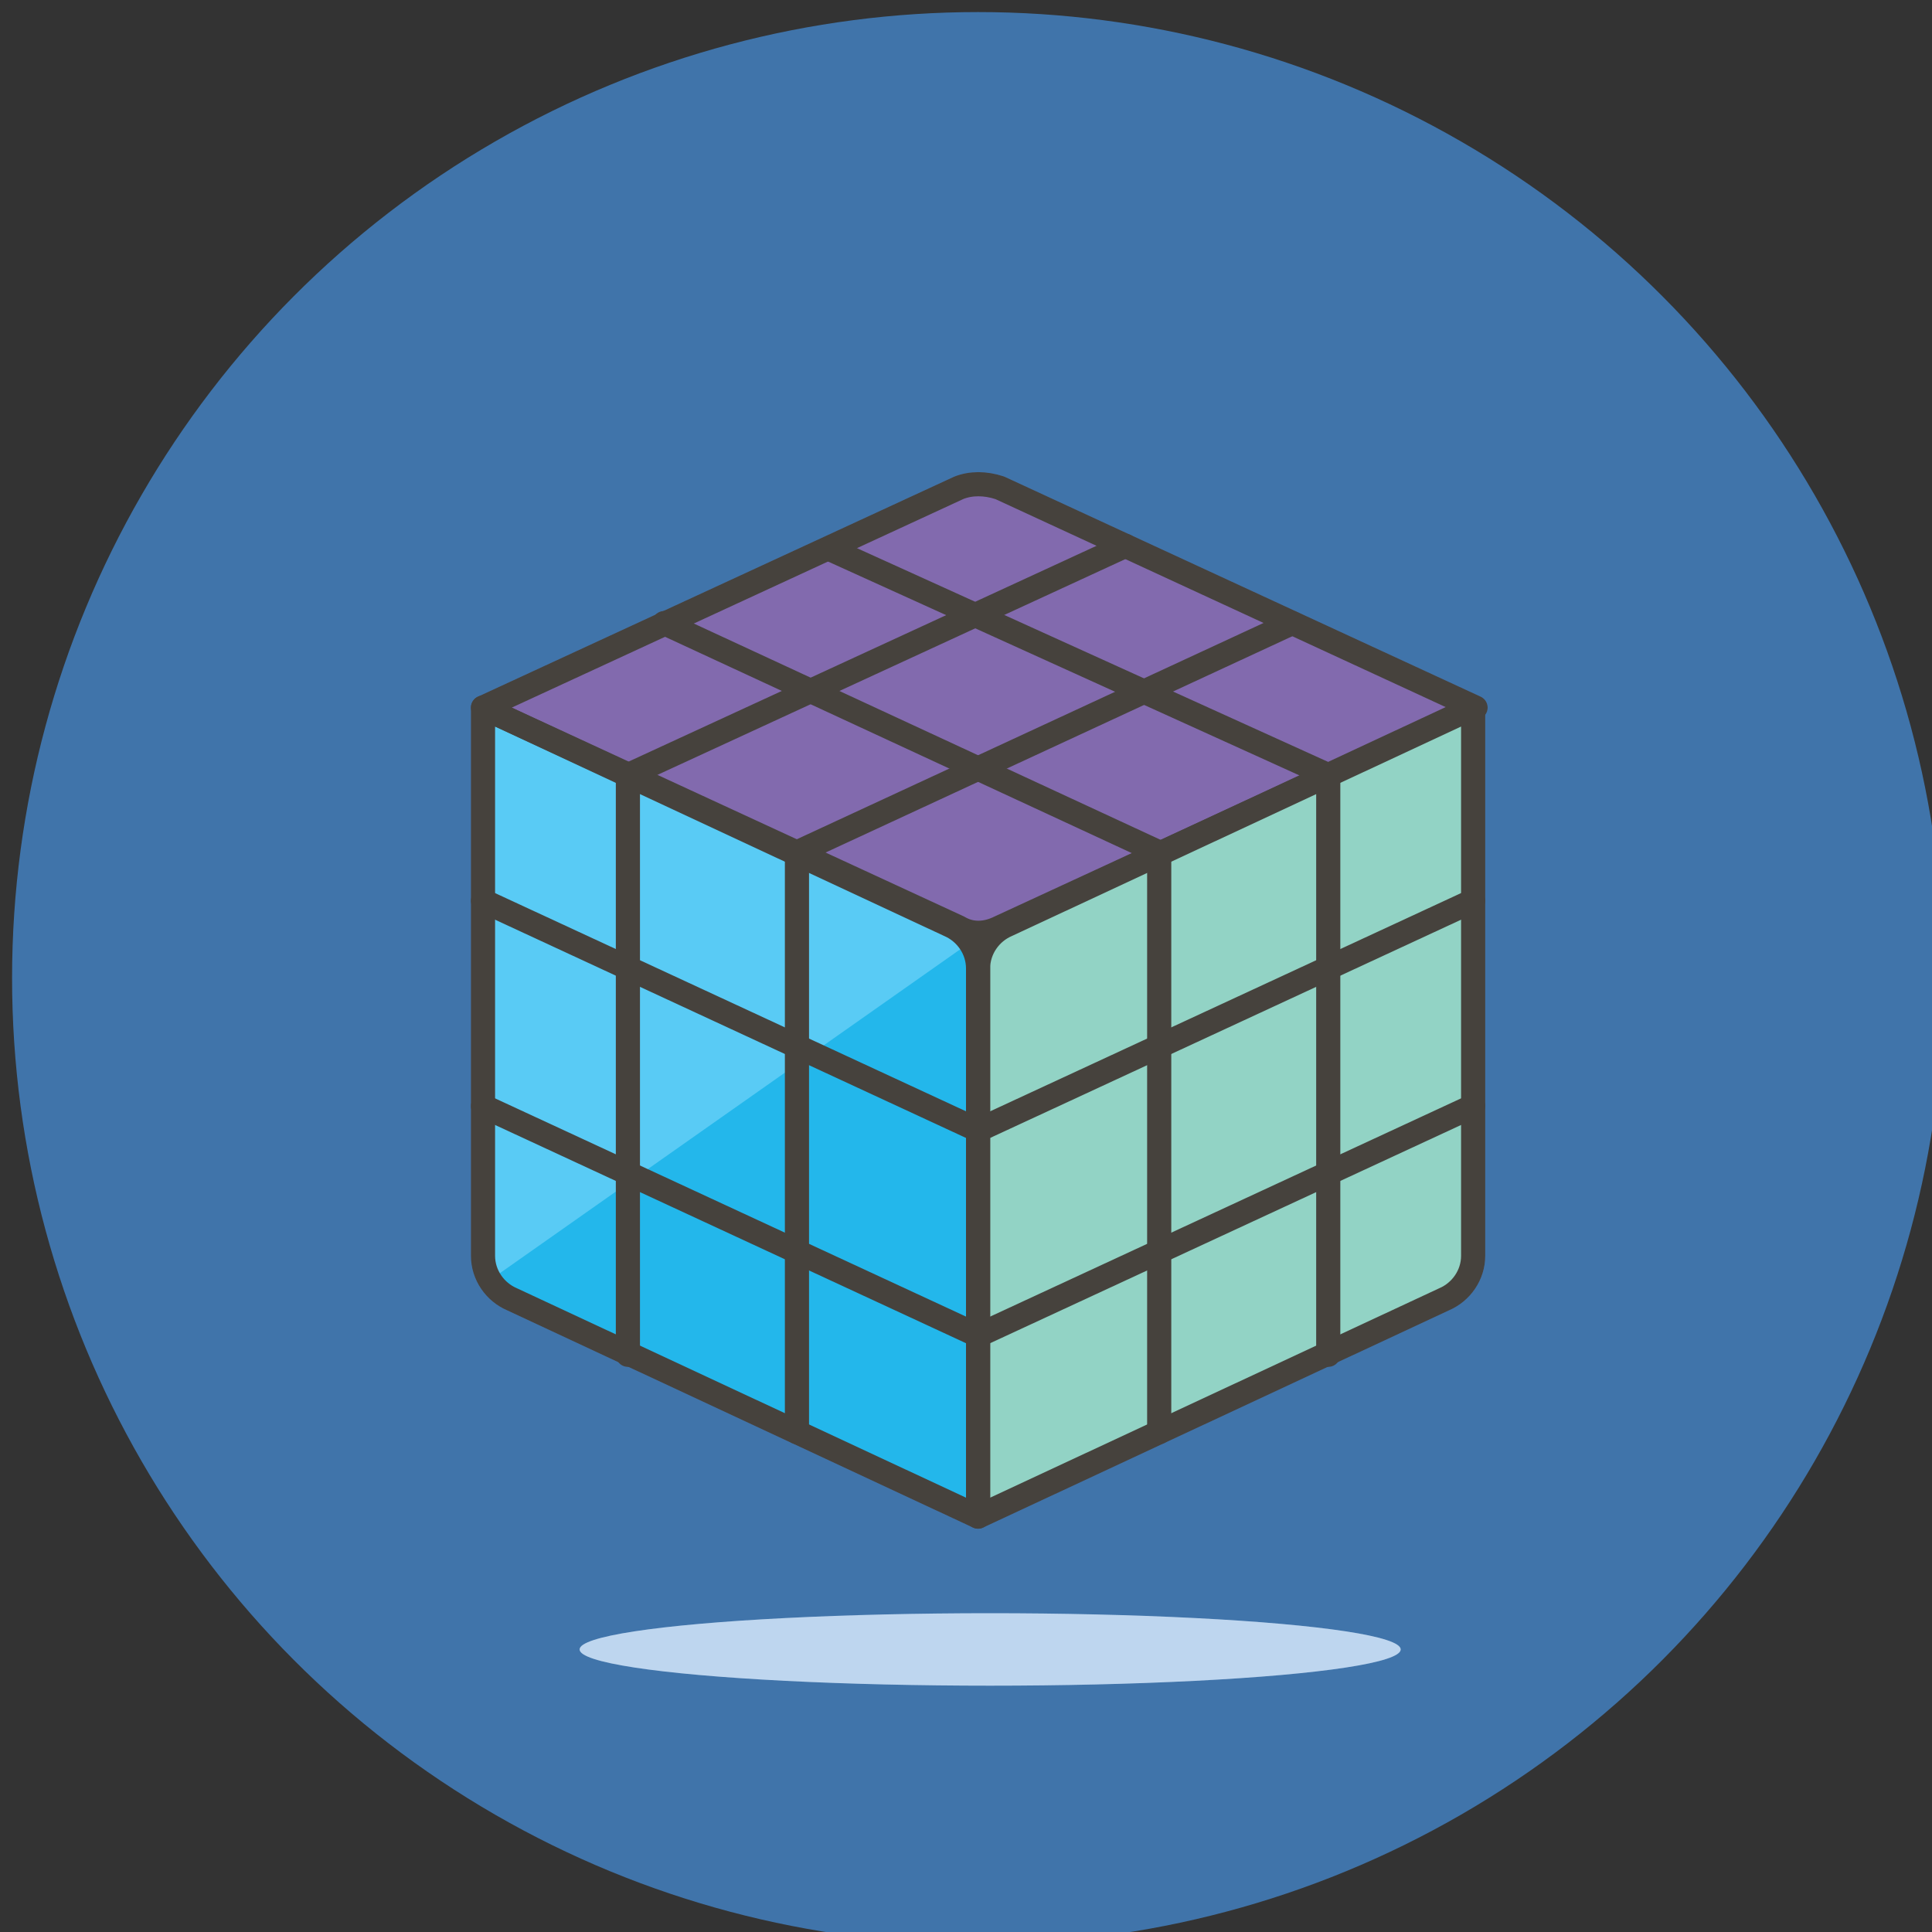
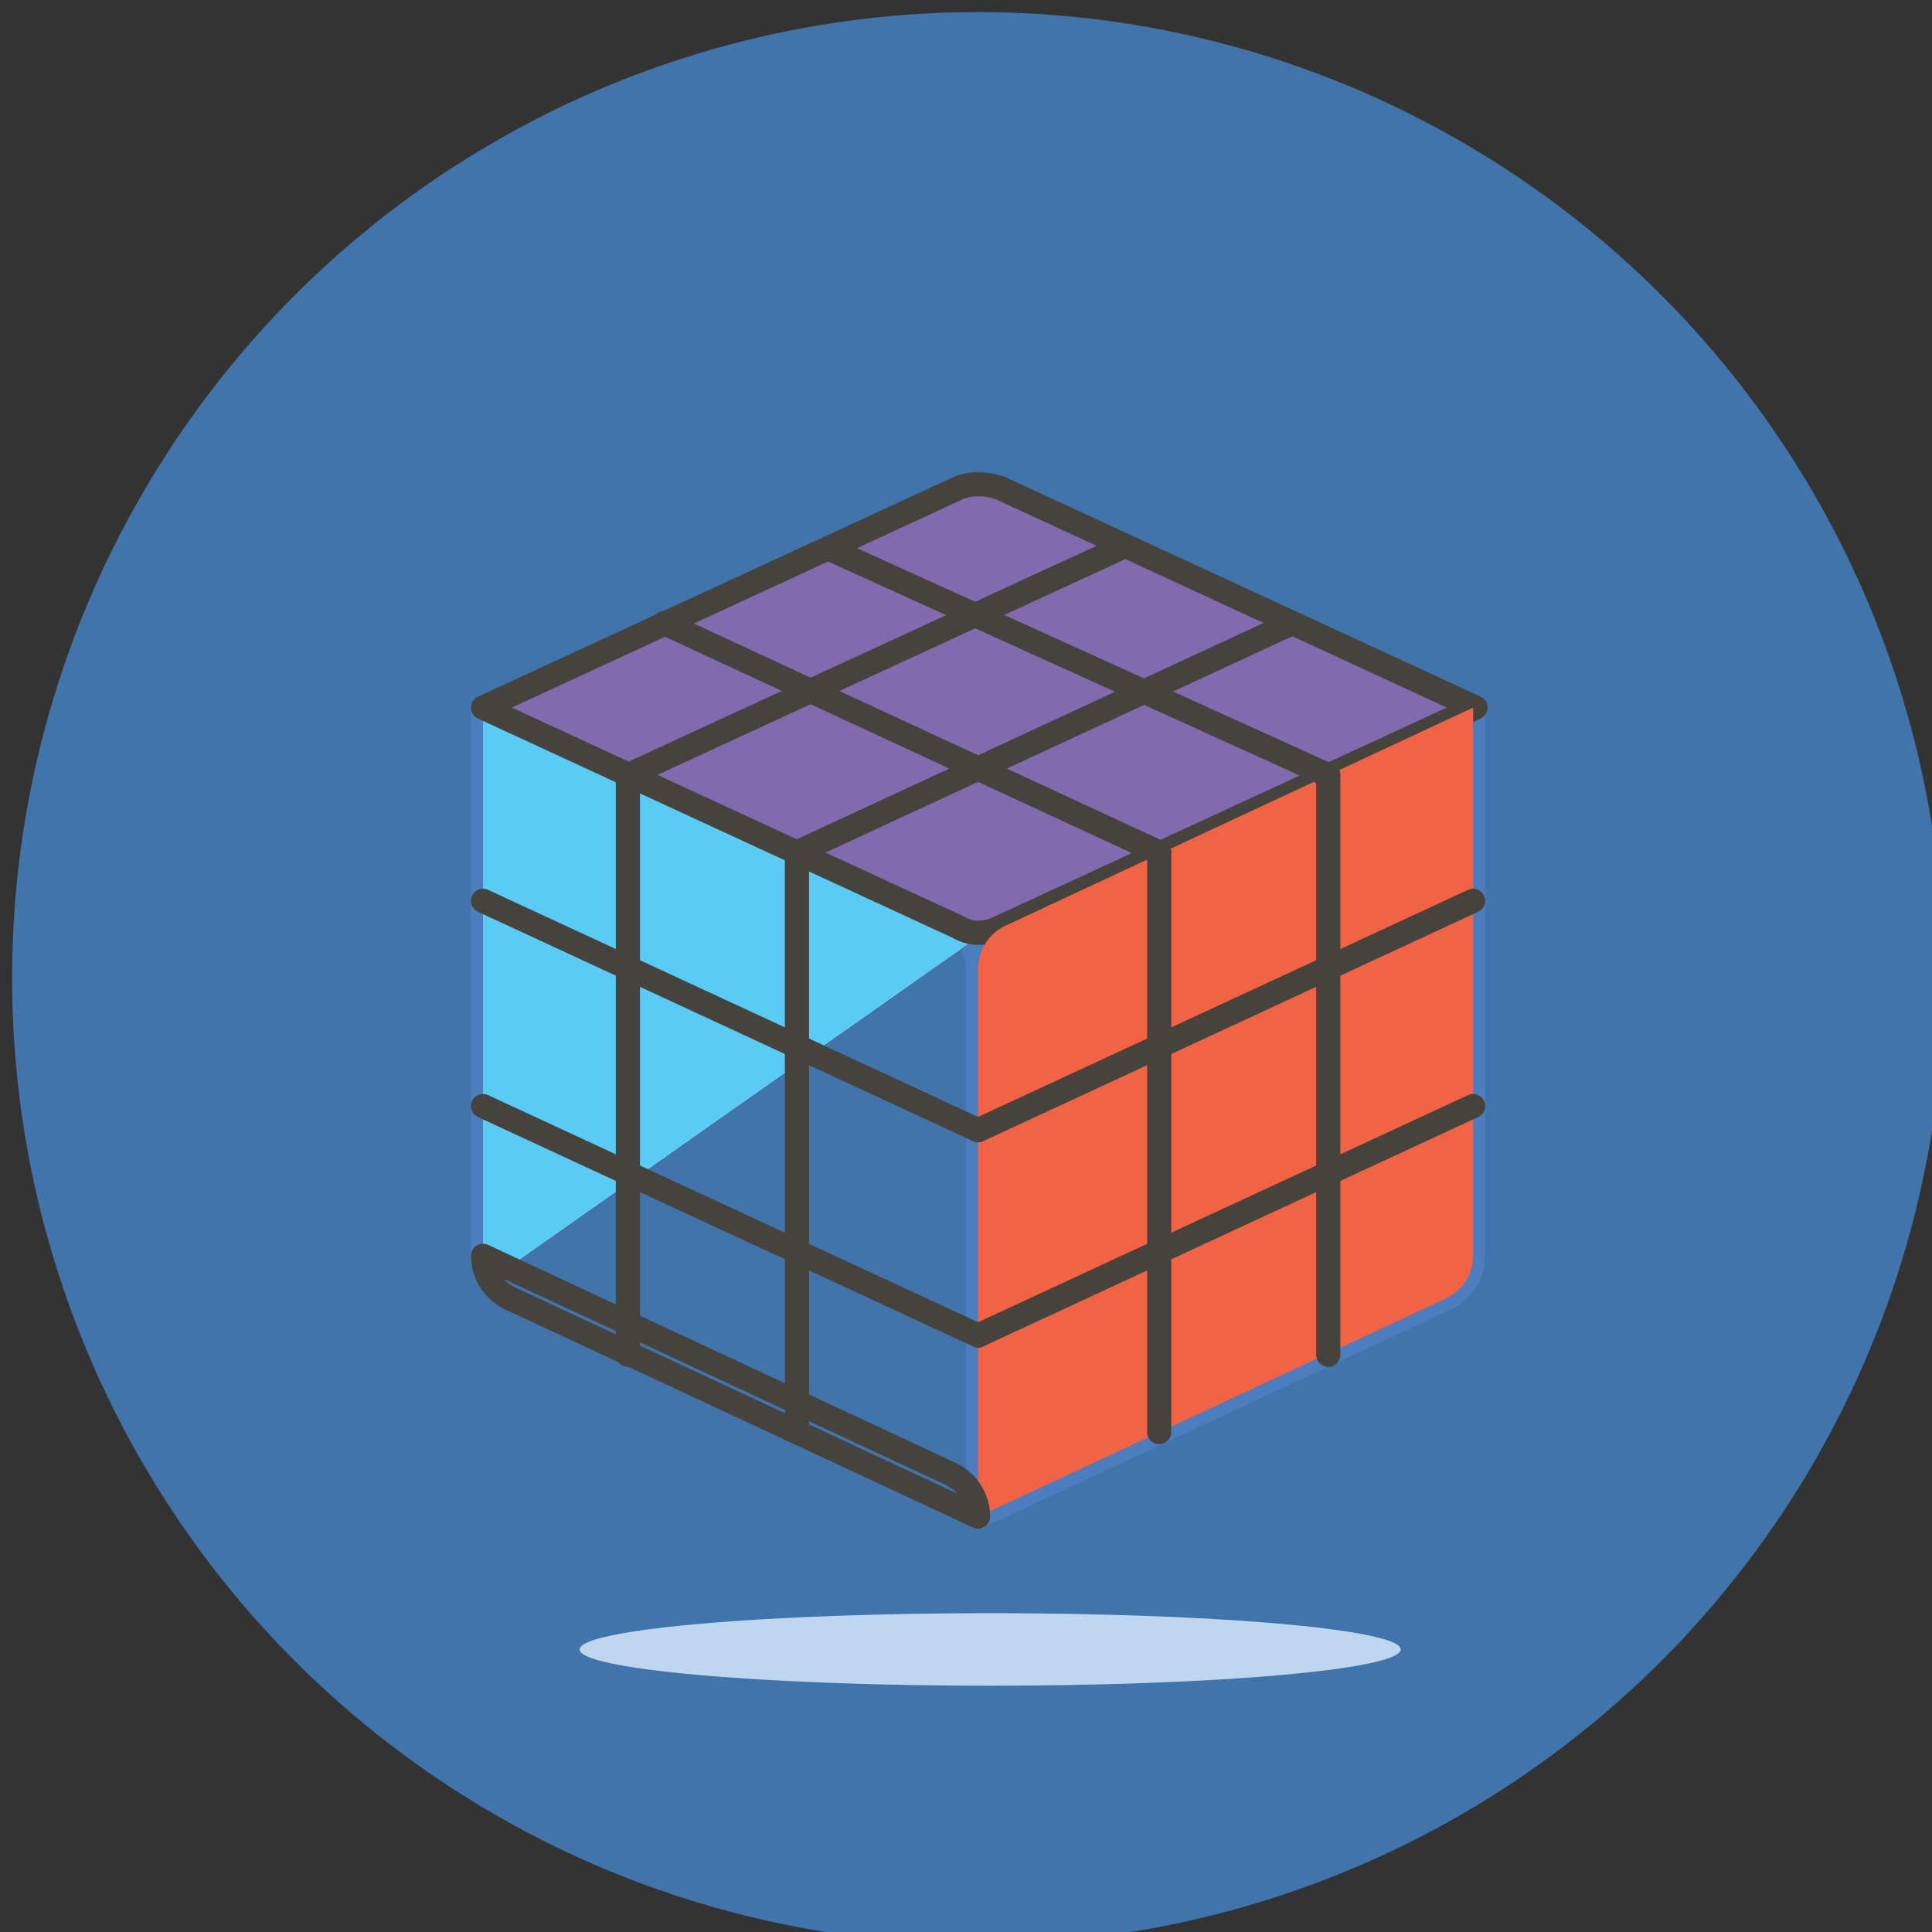
<svg xmlns="http://www.w3.org/2000/svg" version="1.1" id="Layer_1" x="0px" y="0px" width="80px" height="80px" viewBox="0 0 80 80" enable-background="new 0 0 80 80" xml:space="preserve">
  <rect x="0" y="0" width="80" height="80" fill="#333333" stroke="none" />
  <g>
    <title>Layer 1</title>
    <circle id="svg_12" fill="#4074AA" cx="40.5" cy="40.5" r="40" />
-     <path id="svg_14" fill="#CEE0F3" d="M40.5,62.8l-19.3-9c-0.7-0.3-1.2-1-1.2-1.8V29.3l19.3,9c0.7,0.3,1.2,1,1.2,1.8V62.8z" />
    <path id="svg_15" fill="#FFFFFF" d="M40.2,39c-0.2-0.3-0.5-0.6-0.9-0.7l-19.3-9V52c0,0.4,0.1,0.7,0.3,1L40.2,39L40.2,39z" />
    <path id="svg_16" fill="#FFFFFF" d="M39.7,38.4L20,29.3l19.7-9.1c0.5-0.2,1.1-0.2,1.7,0L61.1,29.3L41.4,38.4   C40.8,38.7,40.2,38.7,39.7,38.4z" />
    <path id="svg_17" fill="none" stroke="#4C7DBF" stroke-linecap="round" stroke-linejoin="round" stroke-miterlimit="10" d="   M39.7,38.4L20,29.3l19.7-9.1c0.5-0.2,1.1-0.2,1.7,0L61.1,29.3L41.4,38.4C40.8,38.7,40.2,38.7,39.7,38.4z" />
    <path id="svg_18" fill="#CEE0F3" d="M40.5,62.8l19.3-9c0.7-0.3,1.2-1,1.2-1.8V29.3l-19.3,9c-0.7,0.3-1.2,1-1.2,1.8V62.8z" />
    <path id="svg_19" fill="none" stroke="#4C7DBF" stroke-linecap="round" stroke-linejoin="round" stroke-miterlimit="10" d="   M40.5,62.8l19.3-9c0.7-0.3,1.2-1,1.2-1.8V29.3l-19.3,9c-0.7,0.3-1.2,1-1.2,1.8V62.8z" />
    <line id="svg_20" fill="none" stroke="#4C7DBF" stroke-linecap="round" stroke-linejoin="round" stroke-miterlimit="10" x1="48" y1="35.3" x2="48" y2="59.3" />
    <line id="svg_21" fill="none" stroke="#4C7DBF" stroke-linecap="round" stroke-linejoin="round" stroke-miterlimit="10" x1="55" y1="32.1" x2="55" y2="56.1" />
    <line id="svg_22" fill="none" stroke="#4C7DBF" stroke-linecap="round" stroke-linejoin="round" stroke-miterlimit="10" x1="40.5" y1="55.3" x2="61" y2="45.8" />
    <line id="svg_23" fill="none" stroke="#4C7DBF" stroke-linecap="round" stroke-linejoin="round" stroke-miterlimit="10" x1="40.5" y1="46.8" x2="61" y2="37.3" />
-     <line id="svg_24" fill="none" stroke="#4C7DBF" stroke-linecap="round" stroke-linejoin="round" stroke-miterlimit="10" x1="33" y1="35.3" x2="53.5" y2="25.8" />
    <line id="svg_25" fill="none" stroke="#4C7DBF" stroke-linecap="round" stroke-linejoin="round" stroke-miterlimit="10" x1="26" y1="32.1" x2="46.6" y2="22.6" />
    <path id="svg_26" fill="none" stroke="#4C7DBF" stroke-linecap="round" stroke-linejoin="round" stroke-miterlimit="10" d="   M40.5,62.8l-19.3-9c-0.7-0.3-1.2-1-1.2-1.8V29.3l19.3,9c0.7,0.3,1.2,1,1.2,1.8V62.8z" />
    <line id="svg_27" fill="none" stroke="#4C7DBF" stroke-linecap="round" stroke-linejoin="round" stroke-miterlimit="10" x1="33" y1="35.3" x2="33" y2="59.3" />
    <line id="svg_28" fill="none" stroke="#4C7DBF" stroke-linecap="round" stroke-linejoin="round" stroke-miterlimit="10" x1="26" y1="32.1" x2="26" y2="56.1" />
    <line id="svg_29" fill="none" stroke="#4C7DBF" stroke-linecap="round" stroke-linejoin="round" stroke-miterlimit="10" x1="40.5" y1="55.3" x2="20" y2="45.8" />
    <line id="svg_30" fill="none" stroke="#4C7DBF" stroke-linecap="round" stroke-linejoin="round" stroke-miterlimit="10" x1="40.5" y1="46.8" x2="20" y2="37.3" />
    <line id="svg_31" fill="none" stroke="#4C7DBF" stroke-linecap="round" stroke-linejoin="round" stroke-miterlimit="10" x1="48" y1="35.3" x2="27.5" y2="25.8" />
    <line id="svg_32" fill="none" stroke="#4C7DBF" stroke-linecap="round" stroke-linejoin="round" stroke-miterlimit="10" x1="55" y1="32.1" x2="34.5" y2="22.8" />
    <ellipse id="svg_33" fill="#CEE0F3" cx="41" cy="68.3" rx="17" ry="1.5" />
-     <path id="svg_36" fill="#23B7EB" d="M40.5,62.8l-19.3-9c-0.7-0.3-1.2-1-1.2-1.8V29.3l19.3,9c0.7,0.3,1.2,1,1.2,1.8V62.8z" />
    <path id="svg_37" fill="#59CBF5" d="M40.2,39c-0.2-0.3-0.5-0.6-0.9-0.7l-19.3-9V52c0,0.4,0.1,0.7,0.3,1L40.2,39L40.2,39z" />
    <path id="svg_38" fill="#FFE500" d="M39.7,38.4L20,29.3l19.7-9.1c0.5-0.2,1.1-0.2,1.7,0L61.1,29.3L41.4,38.4   C40.8,38.7,40.2,38.7,39.7,38.4z" />
    <path id="svg_39" fill="#826AAE" stroke="#46423D" stroke-linecap="round" stroke-linejoin="round" stroke-miterlimit="10" d="   M39.7,38.4L20,29.3l19.7-9.1c0.5-0.2,1.1-0.2,1.7,0L61.1,29.3L41.4,38.4C40.8,38.7,40.2,38.7,39.7,38.4z" />
    <path id="svg_40" fill="#F26346" d="M40.5,62.8l19.3-9c0.7-0.3,1.2-1,1.2-1.8V29.3l-19.3,9c-0.7,0.3-1.2,1-1.2,1.8V62.8z" />
-     <path id="svg_41" fill="#92D3C5" stroke="#46423D" stroke-linecap="round" stroke-linejoin="round" stroke-miterlimit="10" d="   M40.5,62.8l19.3-9c0.7-0.3,1.2-1,1.2-1.8V29.3l-19.3,9c-0.7,0.3-1.2,1-1.2,1.8V62.8z" />
    <line id="svg_42" fill="none" stroke="#46423D" stroke-linecap="round" stroke-linejoin="round" stroke-miterlimit="10" x1="48" y1="35.3" x2="48" y2="59.3" />
    <line id="svg_43" fill="none" stroke="#46423D" stroke-linecap="round" stroke-linejoin="round" stroke-miterlimit="10" x1="55" y1="32.1" x2="55" y2="56.1" />
    <line id="svg_44" fill="none" stroke="#46423D" stroke-linecap="round" stroke-linejoin="round" stroke-miterlimit="10" x1="40.5" y1="55.3" x2="61" y2="45.8" />
    <line id="svg_45" fill="none" stroke="#46423D" stroke-linecap="round" stroke-linejoin="round" stroke-miterlimit="10" x1="40.5" y1="46.8" x2="61" y2="37.3" />
    <line id="svg_46" fill="none" stroke="#46423D" stroke-linecap="round" stroke-linejoin="round" stroke-miterlimit="10" x1="33" y1="35.3" x2="53.5" y2="25.8" />
    <line id="svg_47" fill="none" stroke="#46423D" stroke-linecap="round" stroke-linejoin="round" stroke-miterlimit="10" x1="26" y1="32.1" x2="46.6" y2="22.6" />
-     <path id="svg_48" fill="none" stroke="#46423D" stroke-linecap="round" stroke-linejoin="round" stroke-miterlimit="10" d="   M40.5,62.8l-19.3-9c-0.7-0.3-1.2-1-1.2-1.8V29.3l19.3,9c0.7,0.3,1.2,1,1.2,1.8V62.8z" />
+     <path id="svg_48" fill="none" stroke="#46423D" stroke-linecap="round" stroke-linejoin="round" stroke-miterlimit="10" d="   M40.5,62.8l-19.3-9c-0.7-0.3-1.2-1-1.2-1.8l19.3,9c0.7,0.3,1.2,1,1.2,1.8V62.8z" />
    <line id="svg_49" fill="none" stroke="#46423D" stroke-linecap="round" stroke-linejoin="round" stroke-miterlimit="10" x1="33" y1="35.3" x2="33" y2="59.3" />
    <line id="svg_50" fill="none" stroke="#46423D" stroke-linecap="round" stroke-linejoin="round" stroke-miterlimit="10" x1="26" y1="32.1" x2="26" y2="56.1" />
    <line id="svg_51" fill="none" stroke="#46423D" stroke-linecap="round" stroke-linejoin="round" stroke-miterlimit="10" x1="40.5" y1="55.3" x2="20" y2="45.8" />
    <line id="svg_52" fill="none" stroke="#46423D" stroke-linecap="round" stroke-linejoin="round" stroke-miterlimit="10" x1="40.5" y1="46.8" x2="20" y2="37.3" />
    <line id="svg_53" fill="none" stroke="#46423D" stroke-linecap="round" stroke-linejoin="round" stroke-miterlimit="10" x1="48" y1="35.3" x2="27.5" y2="25.8" />
    <line id="svg_54" fill="none" stroke="#46423D" stroke-linecap="round" stroke-linejoin="round" stroke-miterlimit="10" x1="55" y1="32.1" x2="34.5" y2="22.8" />
    <ellipse id="svg_55" opacity="0.15" fill="#689ED5" enable-background="new    " cx="41" cy="68.3" rx="17" ry="1.5" />
  </g>
</svg>